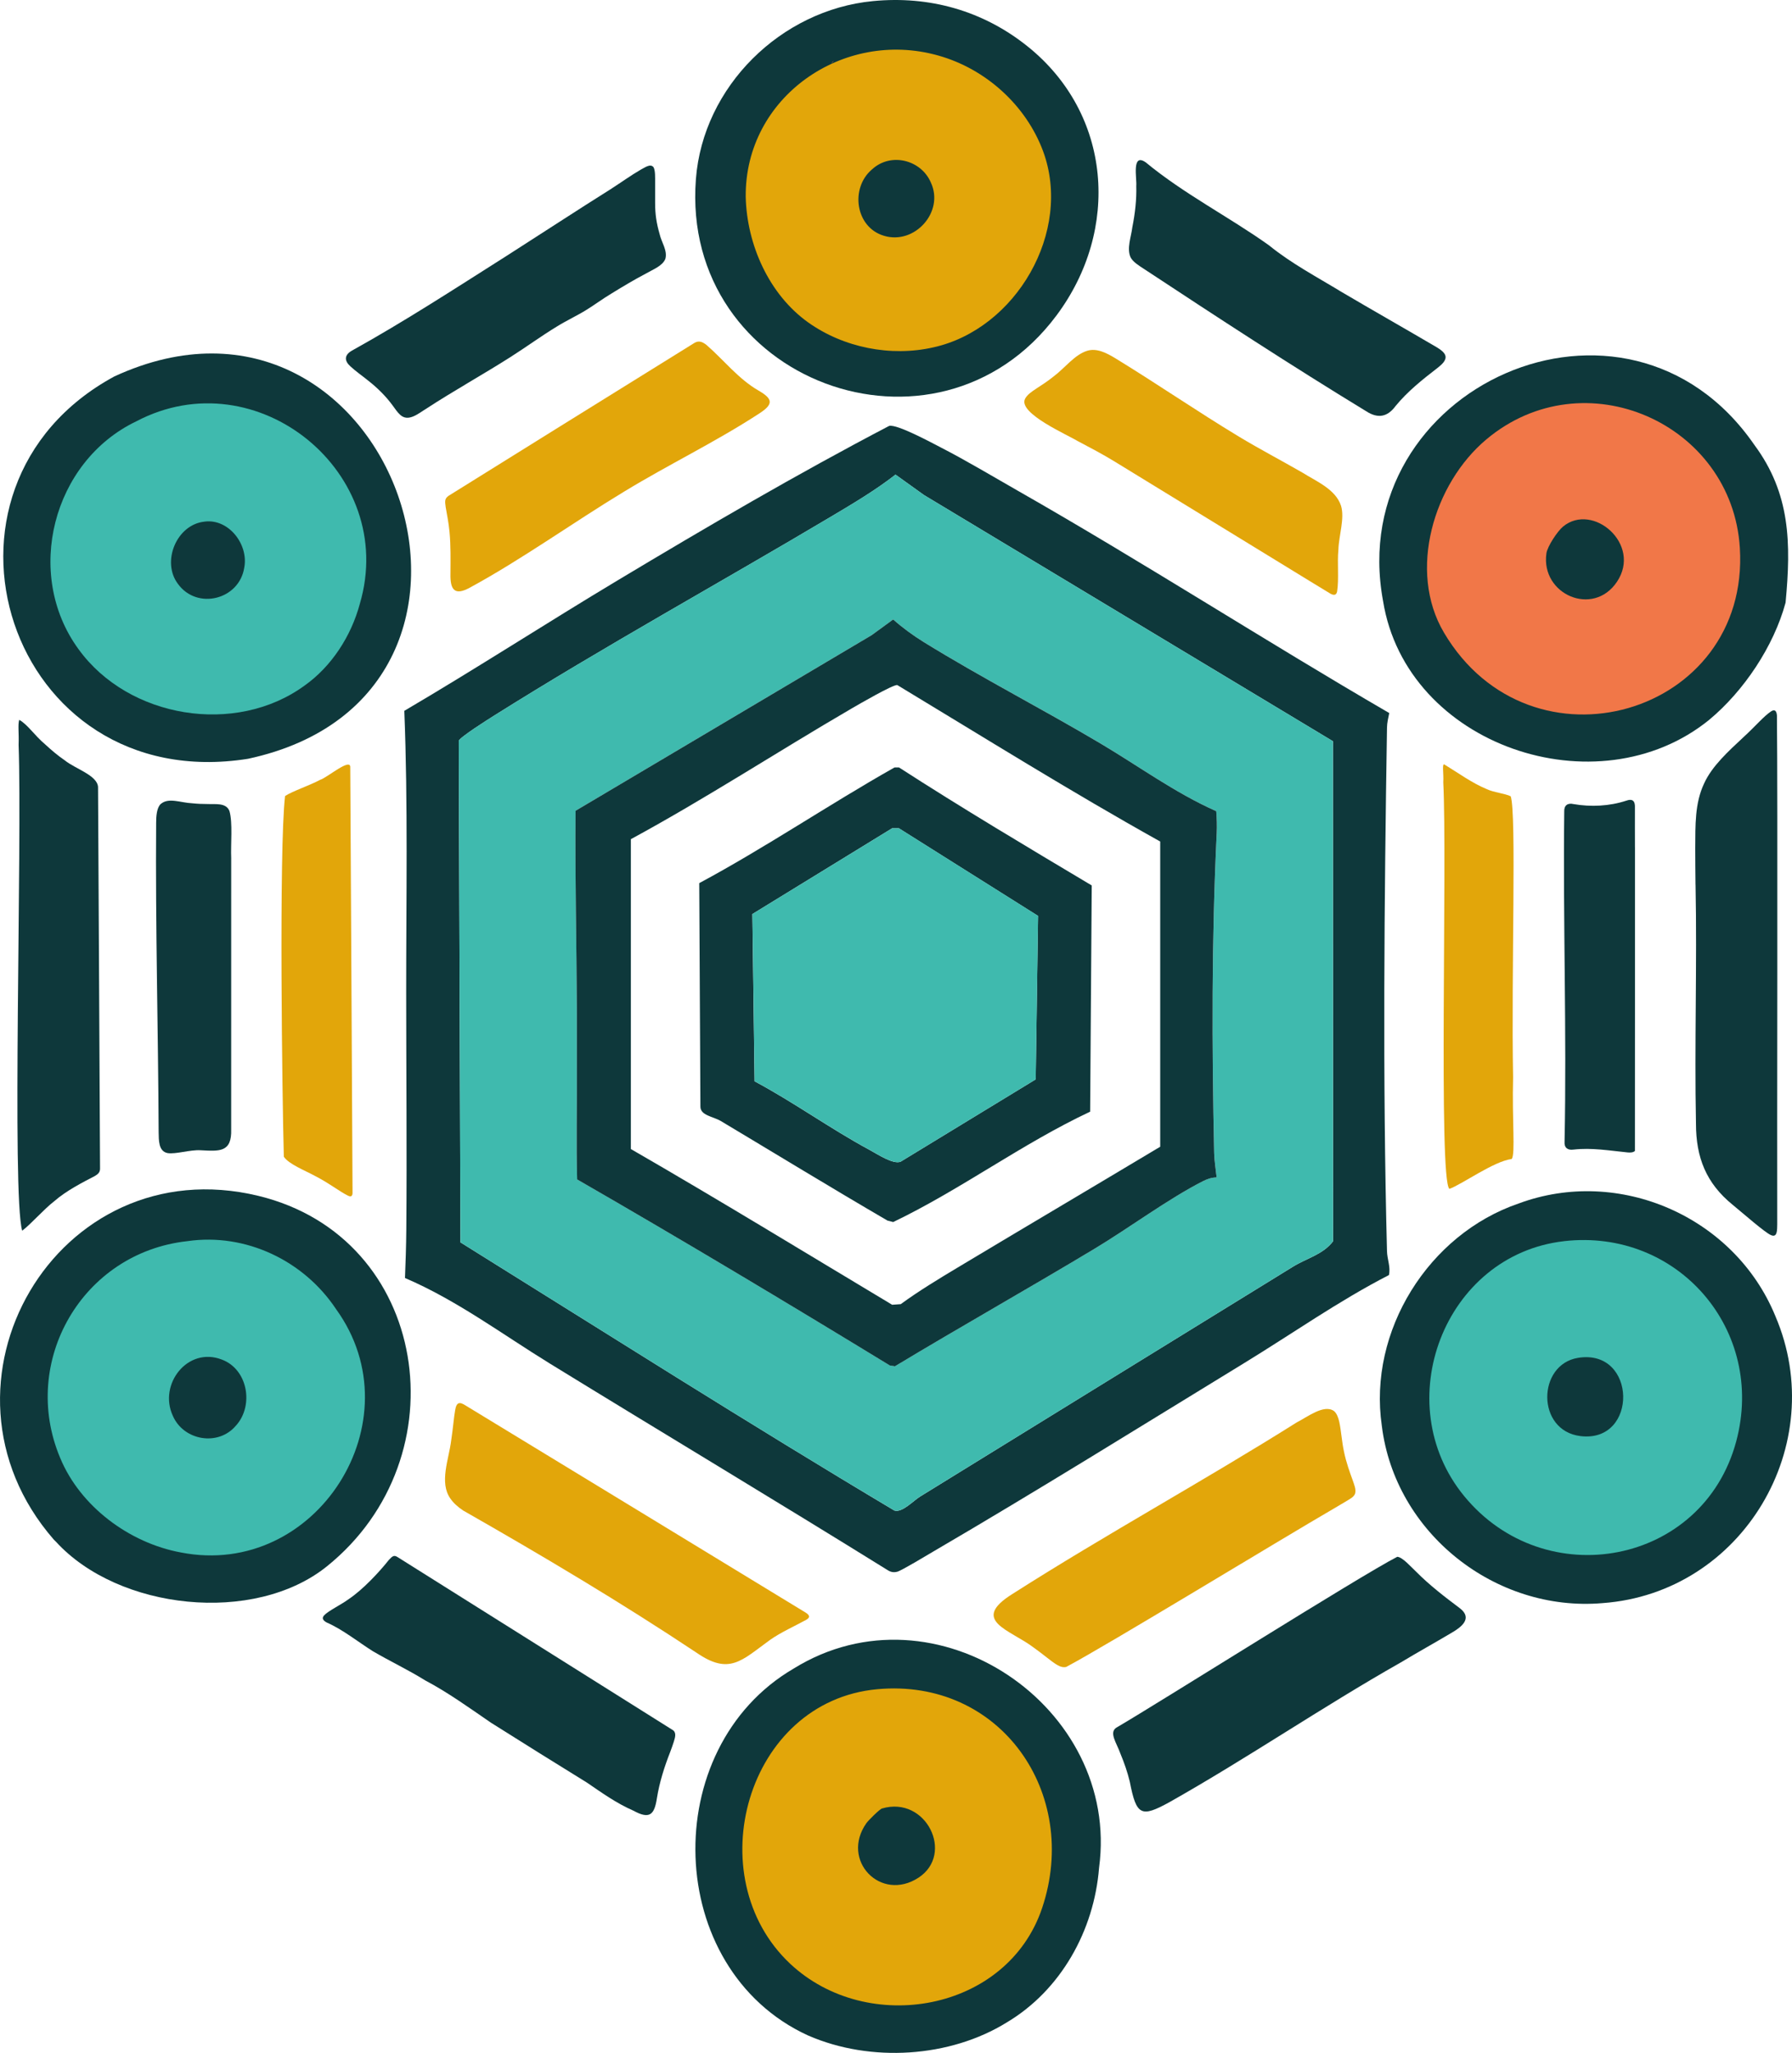
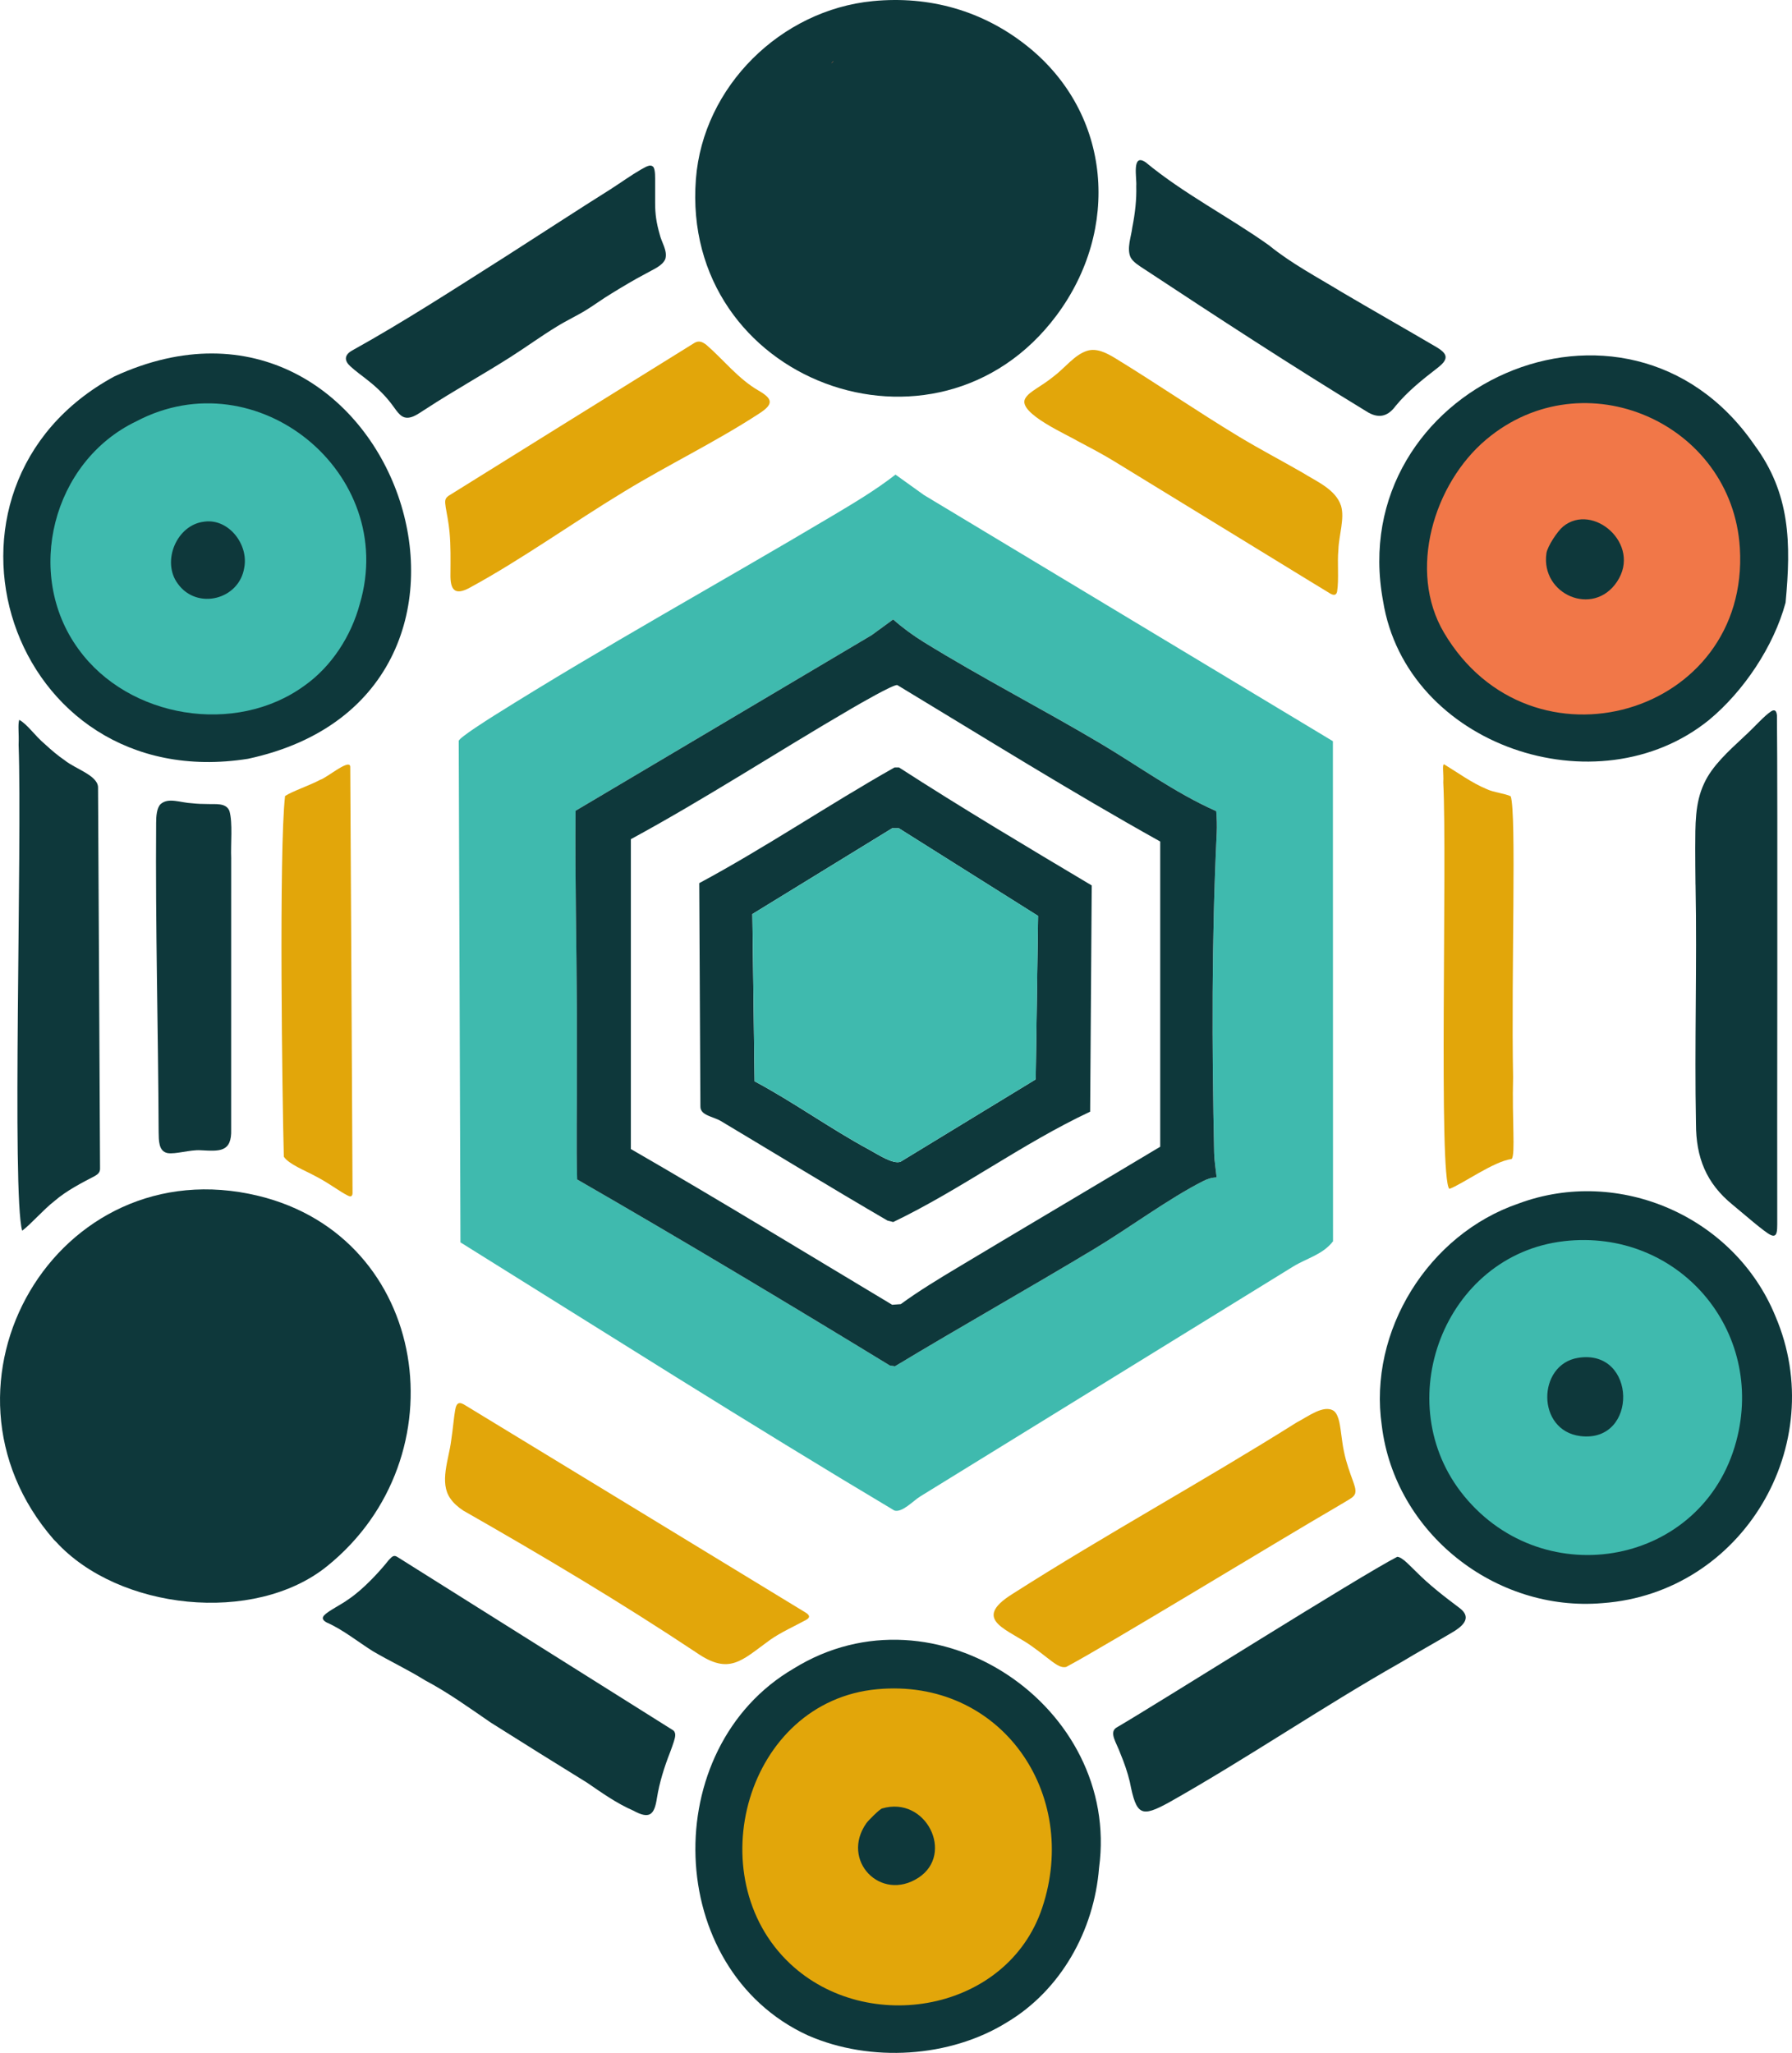
<svg xmlns="http://www.w3.org/2000/svg" id="Warstwa_1" baseProfile="tiny-ps" version="1.2" viewBox="0 0 767.35 879.03">
  <title>correspondencecrafter.com</title>
  <path d="M760.24,563.58c23.55,54.98-14,118.52-74.01,122.86-45.87,3.95-88.93-30.01-94.53-75.98-5.9-40.47,19.96-81.97,58.61-95.14,43.01-15.97,92.4,5.71,109.86,48.08l.08.18ZM670.06,531.74" fill="#0e383b" />
  <path d="M23.98,660.18c-.32-.35-.7-.65-1-1-57.65-66.31,1.24-168,87.63-147.13,73.26,17.7,87.37,111.97,29.38,158.64-31.15,25.07-89.28,18.73-116.01-10.51Z" fill="#0e383b" />
  <path d="M345.9,871.52c-61.78-28.43-64.39-122.96-6.07-157.04,60.71-37.64,140.09,16.4,130.8,85.29-2.13,26.94-16.4,52.42-39.46,66.18-24.4,15.14-58.36,17.3-85.08,5.65l-.18-.08Z" fill="#0e383b" />
  <path d="M764.57,258.15c-5.07,18.66-17.88,37.79-32.72,50.11-47.81,38.75-129.66,11.09-139.61-50.91-16.95-91.4,104.08-146.39,158.99-66.85,15.43,20.82,15.76,42,13.38,67.45l-.04.2Z" fill="#0e383b" />
  <path d="M48.98,161.18c118.82-54.76,186,136.08,57.22,163.73C3.26,341.24-38.71,208.71,48.98,161.18Z" fill="#0e383b" />
  <path d="M599.56,711.99c-33.52,19.02-65.23,40.74-98.81,59.69-12.08,6.64-14.14,5.82-16.96-8.74-.99-4.1-2.38-8.11-4-12-1.67-4.78-5.35-9.42-1.28-11.46,17.2-10.01,103.83-64.68,119.8-72.87,2.25.08,5.93,4.39,8.07,6.36,5.72,5.77,12.28,10.82,18.79,15.7,5.54,4.31.61,8.08-3.71,10.55-7.4,4.4-14.38,8.25-21.72,12.67l-.18.1Z" fill="#0e383b" />
  <path d="M182.02,719.5c-7.22-4.49-15.01-8.16-22.32-12.44-6.39-4.02-12.94-9.32-19.76-12.3-1.56-.84-2.3-1.81-1.16-3.06,1.72-1.92,7.38-4.62,10.46-6.92,6.17-4.12,13.14-11.61,17.3-16.87,1.58-1.68,2.2-2.1,3.65-1.21,13.14,8.25,103.88,65.28,117.53,73.87,2.01,1.03,1.5,3.02.84,5.13-.45,1.4-1.02,3.02-1.58,4.5-2.5,6.36-4.57,12.9-5.67,19.68-1.1,7.33-3.19,9.2-10.12,5.42-7.25-3.18-13.21-7.46-19.84-11.99-13.77-8.48-27.52-17.09-41.19-25.71-9.09-6.24-18.49-13-27.97-18l-.16-.09Z" fill="#0e383b" />
  <path d="M262.09,80.6c4.01-2.56,8.06-5.51,12.28-7.95,1.61-.77,4.12-2.82,5.49-1.03.79,1.44.66,4.4.67,6.45,0,2.81,0,5.85,0,8.63-.02,5.12.6,8.89,1.93,13.55.78,3.51,3.43,6.96,2.46,10.58-1.22,3.07-5.3,4.53-8.08,6.17-5.35,2.81-10.02,5.62-15.03,8.7-3.8,2.28-7.21,4.83-10.69,6.98-4.03,2.51-8.57,4.58-12.75,7.19-6.78,4.13-13.19,8.83-19.88,13.08-11.75,7.47-24.21,14.37-35.91,22.01-3.38,2.03-7.8,6.05-11.37,2.52-1.03-.96-1.98-2.34-2.86-3.56-2.99-4.16-6.64-7.76-10.71-10.96-2.52-2.04-5.26-3.93-7.62-6.11-2.64-2.4-2.63-4.82.68-6.72,22.52-12.49,44.26-26.65,66.14-40.51,15.1-9.65,30-19.42,45.1-28.91l.17-.11Z" fill="#0e383b" />
-   <path d="M594.89,305.31c-.42,2.16-.94,4.05-.97,6.32-1.16,73.53-1.9,150.69,0,224.09.09,3.56,1.62,6.78.83,10.25-21.42,11.01-41.28,25.03-61.87,37.62-44.18,27.01-88.58,54.66-133.24,80.76-2.7,1.58-13.58,8.17-15.43,8.65-1.46.37-2.69.19-3.96-.59-47.99-29.8-96.46-58.84-144.59-88.42-20.53-12.62-40-27.23-62.24-36.76.27-6.84.5-13.65.56-20.53.29-33.67-.04-68.2-.05-101.97-.01-40.1.78-80.39-.8-120.36,30.81-18.1,60.84-37.57,91.54-55.98,38.16-22.88,76.63-45.4,116.07-66.02,3.39-.85,18.22,7.23,22.26,9.3,10.78,5.54,22.04,12.3,32.65,18.35,53.72,30.63,105.8,64.23,159.25,95.31ZM570.76,317.38l-175.1-105.4-12.19-8.74c-8.52,6.63-17.94,12.24-27.19,17.74-48.01,28.56-97.33,55.69-144.61,85.39-2.52,1.58-14.53,9.16-15.23,10.83l.74,214.78c61.78,38.48,123.25,77.53,185.78,114.81,3.34,1.07,8.07-4.15,11.1-6.02,52.85-32.6,106.37-65.61,159.61-98.39,5.95-3.67,12.76-5.15,17.15-10.85l-.05-214.14Z" fill="#0e383b" />
  <path d="M373.77.47c24.27-2.35,47.15,4.13,66.12,19.29,36.24,28.95,39.91,78.62,12.5,115.33-51.42,68.86-161.06,28.15-154.4-58.4,3.06-39.7,36.42-72.41,75.78-76.22Z" fill="#0e383b" />
  <path d="M726.03,378.86c-.05-5.21-.11-10.42-.11-15.62.07-9.96-.23-19.28,3.81-27.8,3.33-7.36,10.39-13.78,16.68-19.64,5.52-5.05,8.68-8.98,12.01-11.22,1.39-.86,2.28-.46,2.48,1.75.38,35.68.01,182.58.13,217.91-.06,2.29.15,6-2.82,4.56-2.62-1.19-11.51-9-16.24-12.89-11.42-9.27-15.72-20.33-15.74-34.71-.67-34.03.49-68.11-.18-102.14v-.21Z" fill="#0e383b" />
  <path d="M40.67,503.53c-5.37,2.79-12.29,6.32-17.37,10.76-4.71,3.64-10,9.85-13.8,12.69-4.47-15.42.02-164.89-1.53-208.01.2-5.31-.39-8.32.25-10.74,3.66,2,6.45,6.59,11.19,10.57,2.63,2.43,5.37,4.76,8.33,6.78,4.48,3.63,13.91,6.37,14.24,11.39.12,13.71.66,126.92.86,163.27.04,1.54-.61,2.36-2.1,3.23l-.09.05Z" fill="#0e383b" />
  <path d="M571.28,604.24c1.05.92,1.74,2.51,2.21,4.59.84,3.96,1.11,8.63,2.01,12.71.94,4.7,2.6,9.15,3.72,12.25.6,1.85,1.57,3.9,1.05,5.77-.57,1.39-1.72,1.96-3.14,2.85-1.22.73-2.69,1.6-4.37,2.6-26.97,15.68-98.19,59.19-116.2,68.76-1.29.29-2.53-.05-4.06-.97-2.38-1.43-5.71-4.37-9.83-7.3-10.25-7.78-27.5-11.54-9.04-23.04,39.94-25.48,81.6-48.2,121.71-73.44,4.55-2.3,11.57-7.84,15.85-4.85l.08.07Z" fill="#e2a60a" />
  <path d="M345.13,693.64c-4.86,2.67-10.72,5.26-15.41,8.57-12.14,8.78-17.34,15.21-31.43,5.48-32.49-21.62-66.1-41.59-99.96-60.9-2.27-1.52-4.16-3.2-5.47-5.12-4.87-6.85-.62-16.93.34-24.88.8-5.21,1.16-10.1,1.69-12.91.6-3.69,2-3.67,4.52-2.04,26.76,16.33,110.67,67.33,145.58,88.66,1.45.92,2.28,1.94.22,3.1l-.08.05Z" fill="#e2a60a" />
  <path d="M302.53,147.71c7.31,6.35,13.68,14.59,22.27,19.52,6.09,3.54,6.66,5.79.14,9.94-18.58,12.1-38.75,21.79-57.68,33.33-21.57,13.05-43.73,28.97-65.89,41.03-6.48,3.61-8.65,1.32-8.48-5.81.03-5.97.16-11.99-.4-17.92-.34-3.94-1.22-8.03-1.64-10.62-.32-2.44-.52-3.58,1.11-4.8,11.53-7.23,79.81-49.68,105.42-65.56,1.79-1.05,3.31-.55,5.05.82l.1.08Z" fill="#e2a60a" />
  <path d="M543.41,105.06c9.53,7.76,20.63,13.6,31.1,19.98,13.52,7.97,27.21,15.73,40.7,23.65,1.49.9,3.37,2.19,3.74,3.68.47,2.11-1.82,3.9-3.39,5.17-6.44,4.97-12.81,10.03-17.96,16.31-3.52,4.77-7.59,5.48-12.62,2.22-32.12-19.57-63.66-40.17-95.09-60.9-2.08-1.37-4.72-2.94-5.76-4.97-1.74-3.81.25-8.77.74-12.87,1.2-6.06,1.85-11.86,1.69-17.7.31-3.14-2.1-14.35,4.04-10.12,16.4,13.55,35.54,23.27,52.65,35.43l.15.12Z" fill="#0e383b" />
  <path d="M572.55,253.36c-.4,1.83-1.8,1.47-3.04.73-3.83-2.28-11.7-7.16-21.33-13.04-21.07-12.91-59.49-36.44-70.92-43.44-4.86-2.99-10.39-5.9-15.6-8.65-4.56-2.78-25.79-12.01-22.74-18.16.89-1.79,2.94-3.15,4.76-4.36,2.52-1.62,5.14-3.35,7.5-5.26,4.83-3.61,8.96-9.29,14.31-10.96,4.17-1.33,8.49.99,12.19,3.24,17.79,10.88,35.06,22.76,52.91,33.54,8.87,5.35,18.17,10.21,27.14,15.38,5.96,3.77,14.19,7.07,16.52,14.22,1.62,5.39-.94,12.62-1.14,18.79-.54,5.74.29,12.37-.54,17.88l-.02.09Z" fill="#e2a60a" />
  <path d="M647.29,496.28c-7.64.95-21.49,11.01-26.66,12.79-4.69-4.3-.88-140.06-2.61-174.06.24-3.9-.7-8.53.61-7.58,5.87,3.57,11.63,7.83,18.02,10.47,2.8,1.38,8.06,1.92,10.25,3.07,2.54,7.39.18,75.6,1.02,120.27-.48,18.76,1.02,32.7-.57,35.02h-.07Z" fill="#e2a60a" />
  <path d="M148.86,511.9c-3.56-1.78-8.41-5.58-14.14-8.46-3.88-2.14-11.14-4.97-13.18-8.15-.68-24.39-2.14-131.62.53-154.45,3.23-2.1,10.71-4.59,15.01-6.93,2.84-.77,13.15-9.69,12.9-5.32.23,36.27.59,109.2.81,149.3.08,15.84.16,27.94.17,32.73.03,1.31-.46,2.16-2.02,1.31l-.08-.04Z" fill="#e2a60a" />
  <path d="M99,367.71c0,38.59.02,77.26-.01,115.86.31,9.97-5.04,9.37-13.08,8.96-4.5-.29-10.73,1.81-14.22,1.2-3.84-.81-3.68-5.47-3.76-8.92-.2-44.15-1.4-88.26-1.07-132.46,0-2.69.22-6.47,1.96-8.08,3.42-2.92,8.35-.55,13.5-.31,2.17.23,4.36.33,6.53.32,3.29.17,7.96-.68,9.39,2.97,1.48,5.05.49,14.25.76,20.26v.19Z" fill="#0e383b" />
-   <path d="M700.11,362.77c-.02,43.16.04,87.41-.02,130.06-.7.68-2.01.74-3.05.64-7.83-.78-15.43-2.12-23.29-1.22-2.42.34-4.01-.76-3.79-3.44.96-46.96-.7-94.18-.14-141.27-.13-2.72,1.51-3.82,3.96-3.24,7.45,1.29,15.38.91,22.55-1.44,2.84-1.04,3.9.2,3.76,3.05.02,5.54-.04,11.26.01,16.65v.2Z" fill="#0e383b" />
  <path d="M669.75,531.45c48.81-5.55,86.45,38.26,73.72,85.72-14.22,53.02-81.89,65.58-116.47,23.48-32.75-39.88-8.62-103.35,42.75-109.19ZM675.72,581.42c-17.49,2.83-17.96,31.16,1.03,33.5,24.88,3.07,24.29-37.61-1.03-33.5Z" fill="#3fbaae" />
-   <path d="M80.3,531.44c24.92-3.58,49.8,8.33,63.6,29.11,34.59,47.78-8.43,115.54-66.41,104.21-22.16-4.06-43.17-19.77-51.73-40.51-17.37-41.27,9.49-87.82,54.33-92.78l.21-.03ZM101.16,610.3c7.57-8.53,4.99-23.96-6.14-28.13-14.63-5.7-27.28,10.55-21.01,24.07,4.59,10.62,19.47,13.2,27.01,4.2l.13-.15Z" fill="#3fbaae" />
  <path d="M338.33,840.83c-39.54-37.16-18.85-112.33,37.28-117.52,52.78-4.88,87.1,44.56,70.65,93.65-14.9,44.49-74.85,54.96-107.93,23.87ZM377.68,774.38c-1.06.31-5.89,5.15-6.7,6.3-11.17,15.9,6.13,33.9,22.33,23.33,15.54-10.14,3.24-35.22-15.63-29.63Z" fill="#e2a60a" />
  <path d="M618.31,270.87c-15.62-26.4-4.39-63.8,18.14-82.71,41.83-35.11,105.29-6.99,108.57,46.48,4.39,71.64-89.54,99.07-126.71,36.24ZM669.29,225.49c-2.31,1.91-6.66,8.39-7.1,11.44-2.51,17.59,20.02,27.44,30.22,12.17,10.74-16.09-10.38-34.14-23.12-23.61Z" fill="#f17748" />
  <path d="M33.51,277.82c-23.28-32.01-11.09-80.18,24.81-97.39,51.76-27.3,112.21,22.3,95.77,78.08-3.71,13.91-12.19,26.93-23.7,35.07-29.5,21.51-75.35,14.02-96.76-15.6l-.12-.16ZM87.52,223.37c-11.88,1.23-18.52,17.18-11.3,26.68,8.18,11.26,26.22,6.76,28.37-6.98,1.92-9.87-6.58-20.99-16.88-19.73l-.19.02Z" fill="#3fbaae" />
  <path d="M570.76,317.38l.05,214.14c-4.39,5.7-11.2,7.19-17.15,10.85-53.23,32.78-106.76,65.8-159.61,98.39-3.03,1.87-7.76,7.09-11.1,6.02-62.53-37.28-124-76.33-185.78-114.81l-.74-214.78c.7-1.67,12.71-9.25,15.23-10.83,47.28-29.7,96.6-56.82,144.61-85.39,9.25-5.5,18.68-11.11,27.19-17.74l12.19,8.74,175.1,105.4ZM520.81,347.33c-17.62-7.81-33.09-19.2-49.53-28.97-24.83-14.74-51.17-28.28-75.62-43.38-4.64-2.87-9.1-6.12-13.19-9.74l-9.21,6.72-126.8,75.2c-.26,28.17.43,56.29.56,84.56.04,9.2-.06,18.68,0,27.91.08,15.12-.29,30.27.12,45.38,44.99,25.92,89.57,52.63,133.9,79.67l2.19.34c28.36-17.09,57.27-33.36,85.66-50.44,14.76-8.88,31.3-21.21,46.19-28.8,1.87-.95,3.78-1.6,5.9-1.64-.34-3.32-.99-7.14-1.06-10.43-.98-45.31-1.11-91.86,1.1-137,.15-3.09.02-6.31-.2-9.39Z" fill="#3fbaae" />
-   <path d="M401.71,23.76c20.28,5.66,37.61,21.22,44.96,41.01,12.68,34.4-11.58,76.19-47.09,83.99-18.21,4.1-38.34.1-53.55-10.73-16.75-11.97-26.2-33.24-26.71-53.69-.42-42.84,41.75-71.93,82.19-60.63l.19.05ZM373.3,72.62c-9.34,8.02-7,24.77,5.26,28.35,13.05,3.96,25.9-10.2,20.05-22.8-4.2-9.78-17.15-13.01-25.15-5.69l-.15.13Z" fill="#e2a60a" />
  <path d="M355.98,27.18c.08-.03.36-.78,1-1l-1,1Z" fill="#f17748" />
  <path d="M520.81,347.33c.23,3.07.36,6.3.2,9.39-2.21,45.15-2.07,91.69-1.1,137,.07,3.3.72,7.12,1.06,10.43-2.12.03-4.02.68-5.9,1.64-14.89,7.59-31.43,19.92-46.19,28.8-28.39,17.08-57.3,33.35-85.66,50.44l-2.19-.34c-44.33-27.05-88.91-53.75-133.9-79.67-.41-15.11-.04-30.26-.12-45.38-.05-9.23.05-18.71,0-27.91-.13-28.27-.82-56.38-.56-84.56l126.8-75.2,9.21-6.72c4.09,3.62,8.55,6.87,13.19,9.74,24.45,15.1,50.79,28.64,75.62,43.38,16.44,9.76,31.91,21.15,49.53,28.97ZM496.81,360.33c-38.12-21.26-75.21-44.42-112.58-66.99-1.68-.35-16.64,8.33-19.56,10.03-31.61,18.41-62.42,38.54-94.53,55.96v132.68c37.6,21.69,74.64,44.36,111.89,66.68l3.67-.26c7.78-5.68,16.11-10.72,24.36-15.67,28.87-17.32,57.88-34.44,86.75-51.74v-130.68Z" fill="#0e383b" />
  <path d="M466.81,476.01c-29.18,13.7-55.28,33.3-84.33,47.26l-2.46-.63c-23.95-13.96-47.59-28.41-71.38-42.64-3.24-1.94-8.83-2.34-8.72-6.28l-.5-95.57c28.5-15.3,55.4-33.59,83.61-49.53l1.91-.02c27.07,17.49,54.85,34.02,82.55,50.54l-.68,96.85ZM323.14,463.02c16.69,8.9,32.56,20.39,49.16,29.33,3.48,1.88,10.18,6.38,13.37,5.07l57.81-35.23,1.03-70-59.61-37.53h-2.88s-59.85,36.73-59.85,36.73l.95,71.64Z" fill="#0e383b" />
  <path d="M323.14,463.02l-.95-71.64,59.85-36.73h2.88s59.61,37.53,59.61,37.53l-1.03,70-57.81,35.23c-3.19,1.31-9.89-3.19-13.37-5.07-16.6-8.94-32.47-20.43-49.16-29.33Z" fill="#3fbaae" />
</svg>